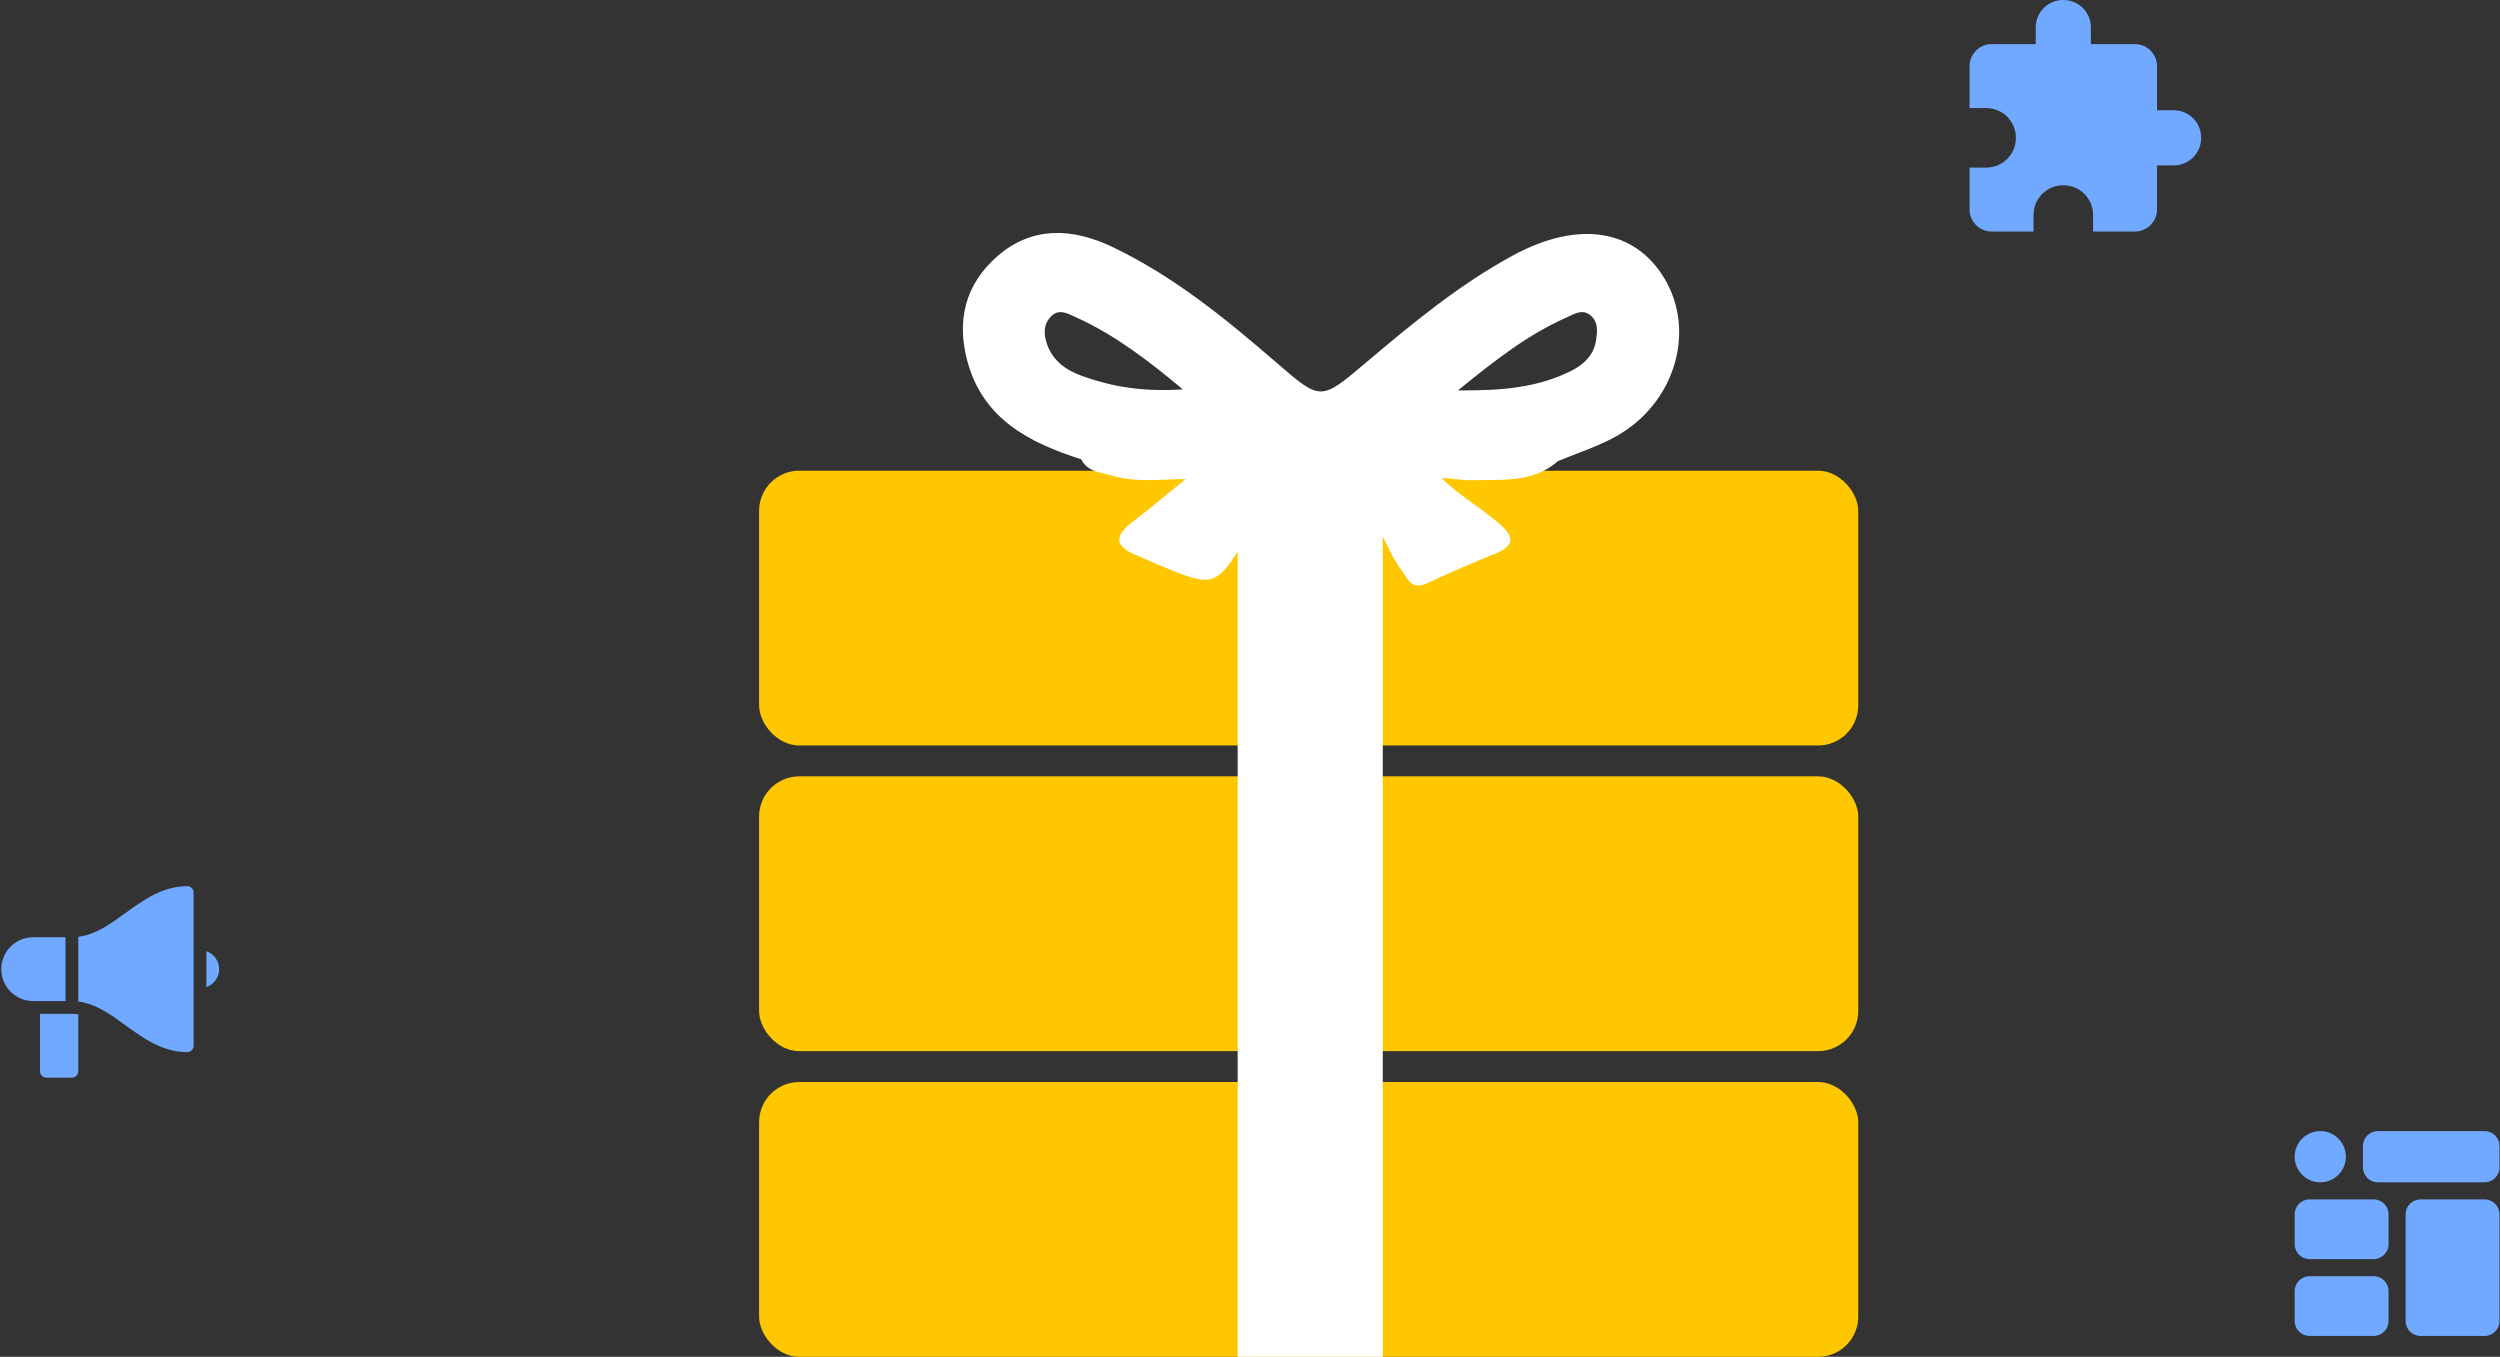
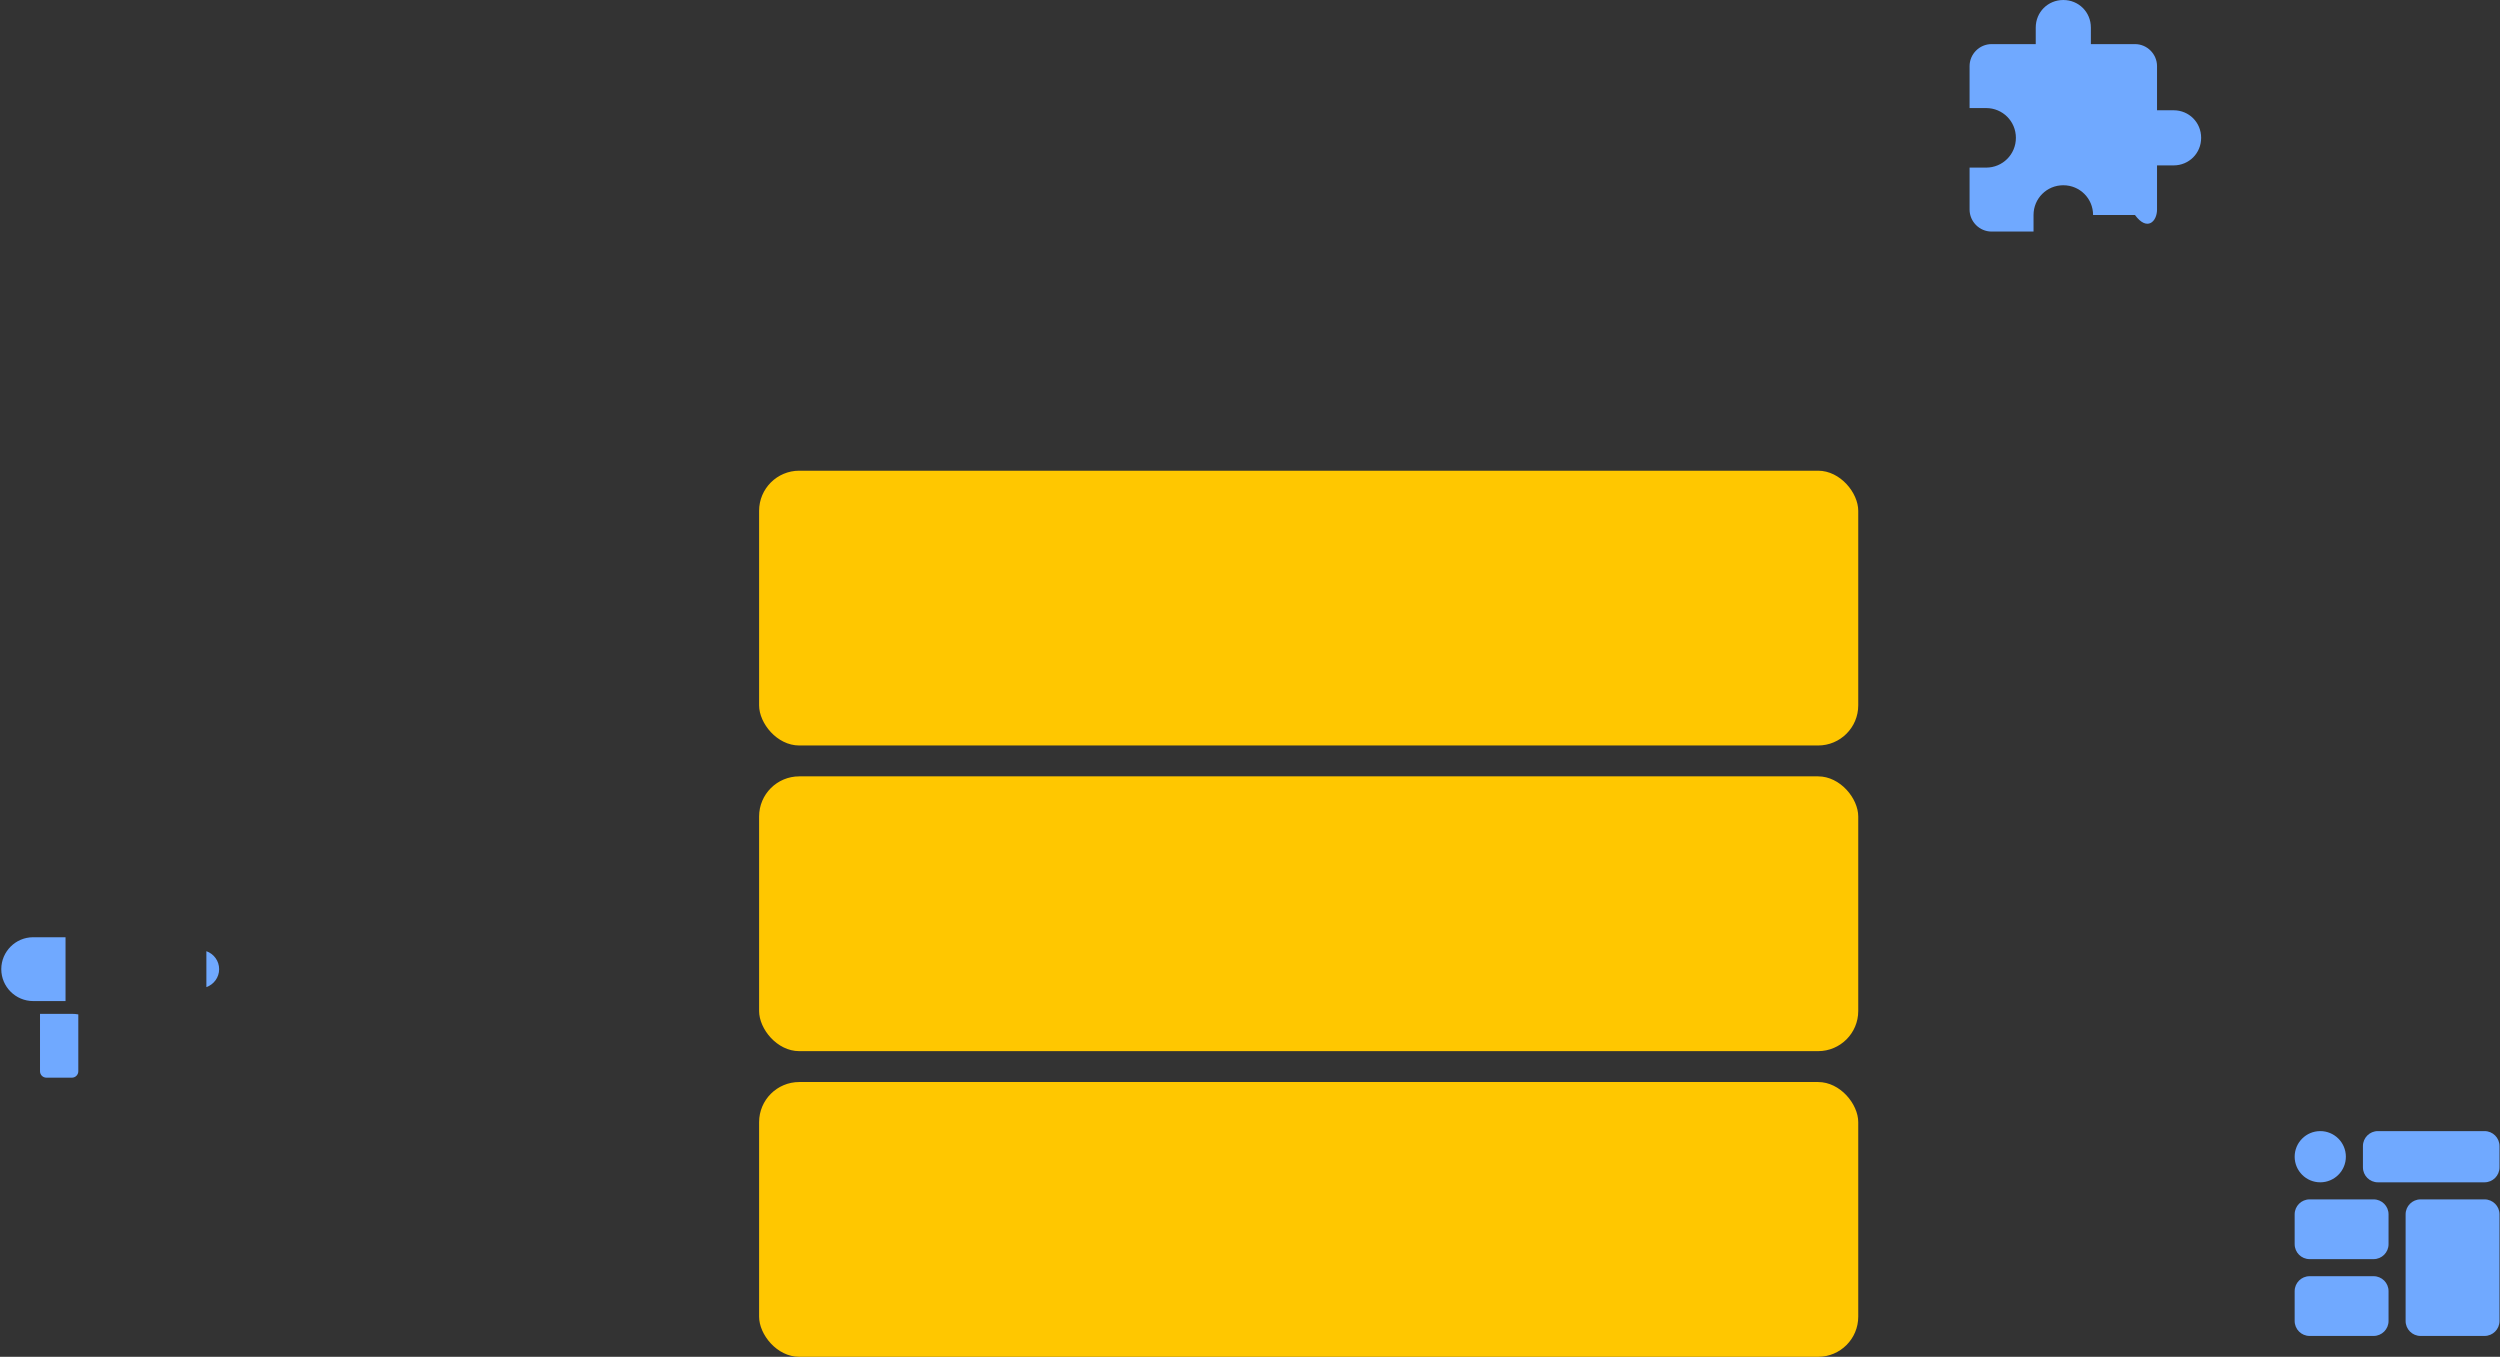
<svg xmlns="http://www.w3.org/2000/svg" width="433" height="235" viewBox="0 0 433 235" fill="none">
  <rect x="0" y="0" width="433" height="235" fill="#333333" stroke="none" />
  <path d="M6.929 175.597V185.546C6.929 186.157 7.423 186.652 8.034 186.652H12.456C13.067 186.652 13.562 186.157 13.562 185.546V175.693C13.199 175.633 12.831 175.597 12.456 175.597H6.929Z" fill="#70A9FF" />
  <path d="M35.745 164.745V170.971C37.029 170.513 37.956 169.297 37.956 167.858C37.956 166.419 37.029 165.203 35.745 164.745Z" fill="#70A9FF" />
  <path d="M5.749 173.385H11.351V162.33H5.749C2.701 162.33 0.222 164.81 0.222 167.858C0.222 170.905 2.701 173.385 5.749 173.385Z" fill="#70A9FF" />
-   <path d="M33.535 181.124V154.592C33.535 153.981 33.041 153.486 32.429 153.486C28.201 153.486 24.888 155.842 21.756 158.12C19.099 160.053 16.569 161.879 13.562 162.251V173.465C16.569 173.837 19.099 175.663 21.756 177.596C24.888 179.874 28.201 182.23 32.429 182.23C33.041 182.23 33.535 181.735 33.535 181.124Z" fill="#70A9FF" />
  <path d="M400.022 218.081H411.109C412.535 218.081 413.696 216.921 413.696 215.494V210.32C413.696 208.893 412.535 207.733 411.109 207.733H400.022C398.595 207.733 397.435 208.893 397.435 210.32V215.494C397.435 216.921 398.595 218.081 400.022 218.081Z" fill="#70A9FF" />
  <path d="M400.022 231.386H411.109C412.535 231.386 413.696 230.225 413.696 228.799V223.625C413.696 222.198 412.535 221.038 411.109 221.038H400.022C398.595 221.038 397.435 222.198 397.435 223.625V228.799C397.435 230.225 398.595 231.386 400.022 231.386Z" fill="#70A9FF" />
  <path d="M430.327 207.733H419.239C417.813 207.733 416.652 208.893 416.652 210.32V228.799C416.652 230.225 417.813 231.386 419.239 231.386H430.327C431.753 231.386 432.914 230.225 432.914 228.799V210.32C432.914 208.893 431.753 207.733 430.327 207.733Z" fill="#70A9FF" />
  <path d="M430.326 195.907H411.847C410.421 195.907 409.26 197.067 409.26 198.494V202.19C409.26 203.616 410.421 204.777 411.847 204.777H430.326C431.753 204.777 432.913 203.616 432.913 202.19V198.494C432.913 197.067 431.753 195.907 430.326 195.907Z" fill="#70A9FF" />
  <path d="M401.869 204.777C404.319 204.777 406.304 202.791 406.304 200.342C406.304 197.892 404.319 195.907 401.869 195.907C399.42 195.907 397.435 197.892 397.435 200.342C397.435 202.791 399.42 204.777 401.869 204.777Z" fill="#70A9FF" />
-   <path d="M376.463 19.099H373.598V11.459C373.598 9.358 371.879 7.639 369.778 7.639H362.139V4.775C362.139 2.101 360.038 0 357.364 0C354.691 0 352.59 2.101 352.59 4.775V7.639H344.95C342.85 7.639 341.131 9.358 341.131 11.459V18.717H343.995C346.86 18.717 349.152 21.008 349.152 23.873C349.152 26.738 346.86 29.03 343.995 29.03H341.131V36.287C341.131 38.388 342.849 40.107 344.95 40.107H352.208V37.242C352.208 34.377 354.5 32.086 357.364 32.086C360.229 32.086 362.521 34.377 362.521 37.242V40.107H369.778C371.879 40.107 373.598 38.388 373.598 36.287V28.648H376.463C379.137 28.648 381.238 26.547 381.238 23.873C381.238 21.199 379.137 19.099 376.463 19.099Z" fill="#70A9FF" />
+   <path d="M376.463 19.099H373.598V11.459C373.598 9.358 371.879 7.639 369.778 7.639H362.139V4.775C362.139 2.101 360.038 0 357.364 0C354.691 0 352.59 2.101 352.59 4.775V7.639H344.95C342.85 7.639 341.131 9.358 341.131 11.459V18.717H343.995C346.86 18.717 349.152 21.008 349.152 23.873C349.152 26.738 346.86 29.03 343.995 29.03H341.131V36.287C341.131 38.388 342.849 40.107 344.95 40.107H352.208V37.242C352.208 34.377 354.5 32.086 357.364 32.086C360.229 32.086 362.521 34.377 362.521 37.242H369.778C371.879 40.107 373.598 38.388 373.598 36.287V28.648H376.463C379.137 28.648 381.238 26.547 381.238 23.873C381.238 21.199 379.137 19.099 376.463 19.099Z" fill="#70A9FF" />
  <rect x="131.476" y="81.526" width="190.372" height="47.593" rx="6.952" fill="#FFC700" />
  <rect x="131.476" y="134.466" width="190.372" height="47.593" rx="6.952" fill="#FFC700" />
  <rect x="131.476" y="187.407" width="190.372" height="47.593" rx="6.952" fill="#FFC700" />
-   <path fill-rule="evenodd" clip-rule="evenodd" d="M262.079 44.225C273.441 38.075 283.193 39.709 288.306 48.27C293.778 57.445 290.079 69.882 279.93 75.561C277.76 76.779 275.402 77.688 273.044 78.598C271.958 79.016 270.872 79.435 269.805 79.884C266.141 83.123 261.678 83.134 257.24 83.144C256.433 83.146 255.627 83.148 254.827 83.169C253.971 83.194 253.113 83.098 252.253 83.001C251.402 82.906 250.55 82.811 249.695 82.832C251.411 84.511 253.365 85.928 255.32 87.345C256.804 88.42 258.288 89.496 259.668 90.687C262.275 92.942 262.439 94.491 258.949 95.908C254.991 97.511 251.052 99.193 247.189 101.008C244.912 102.076 244.118 100.851 243.28 99.559C243.11 99.297 242.938 99.032 242.752 98.784C241.668 97.333 240.873 95.711 240.078 94.09C239.885 93.697 239.693 93.304 239.496 92.913V235H214.362V95.57C212.635 98.272 211.44 99.733 209.93 100.223C207.907 100.88 205.317 99.791 200.121 97.608C199.636 97.406 199.158 97.187 198.679 96.968C198.099 96.703 197.519 96.438 196.927 96.203C192.938 94.624 192.989 92.785 196.246 90.313C198.938 88.274 201.535 86.122 204.132 83.97C204.537 83.635 204.942 83.299 205.347 82.964C204.355 82.976 203.362 83.017 202.368 83.059C199.072 83.197 195.776 83.334 192.522 82.362C192.123 82.242 191.716 82.145 191.311 82.048C189.687 81.659 188.099 81.278 187.27 79.546C178.187 76.677 170.341 72.523 167.615 62.799C165.607 55.631 167.11 49.246 172.822 44.309C178.793 39.155 185.749 39.474 192.604 42.742C203.246 47.812 212.202 55.136 220.944 62.684C221.045 62.771 221.145 62.857 221.243 62.942C228.72 69.402 228.745 69.424 236.39 62.968C244.482 56.131 252.643 49.337 262.079 44.225ZM181.299 59.483C182.277 62.443 184.581 64.095 187.39 65.108C192.547 66.971 197.899 67.899 204.874 67.441C198.505 62.13 192.907 57.922 186.367 54.956C186.246 54.9 186.124 54.843 186.001 54.785C184.685 54.169 183.317 53.528 182.075 54.769C180.762 56.077 180.718 57.729 181.299 59.483ZM271.888 64.36C274.224 63.227 276.067 61.569 276.445 58.886C276.66 57.385 276.856 55.818 275.543 54.678C274.267 53.563 273.024 54.168 271.825 54.75C271.624 54.848 271.424 54.946 271.225 55.034C264.648 57.958 259.113 62.25 252.517 67.616C260.186 67.688 266.233 67.109 271.888 64.36Z" fill="white" />
</svg>